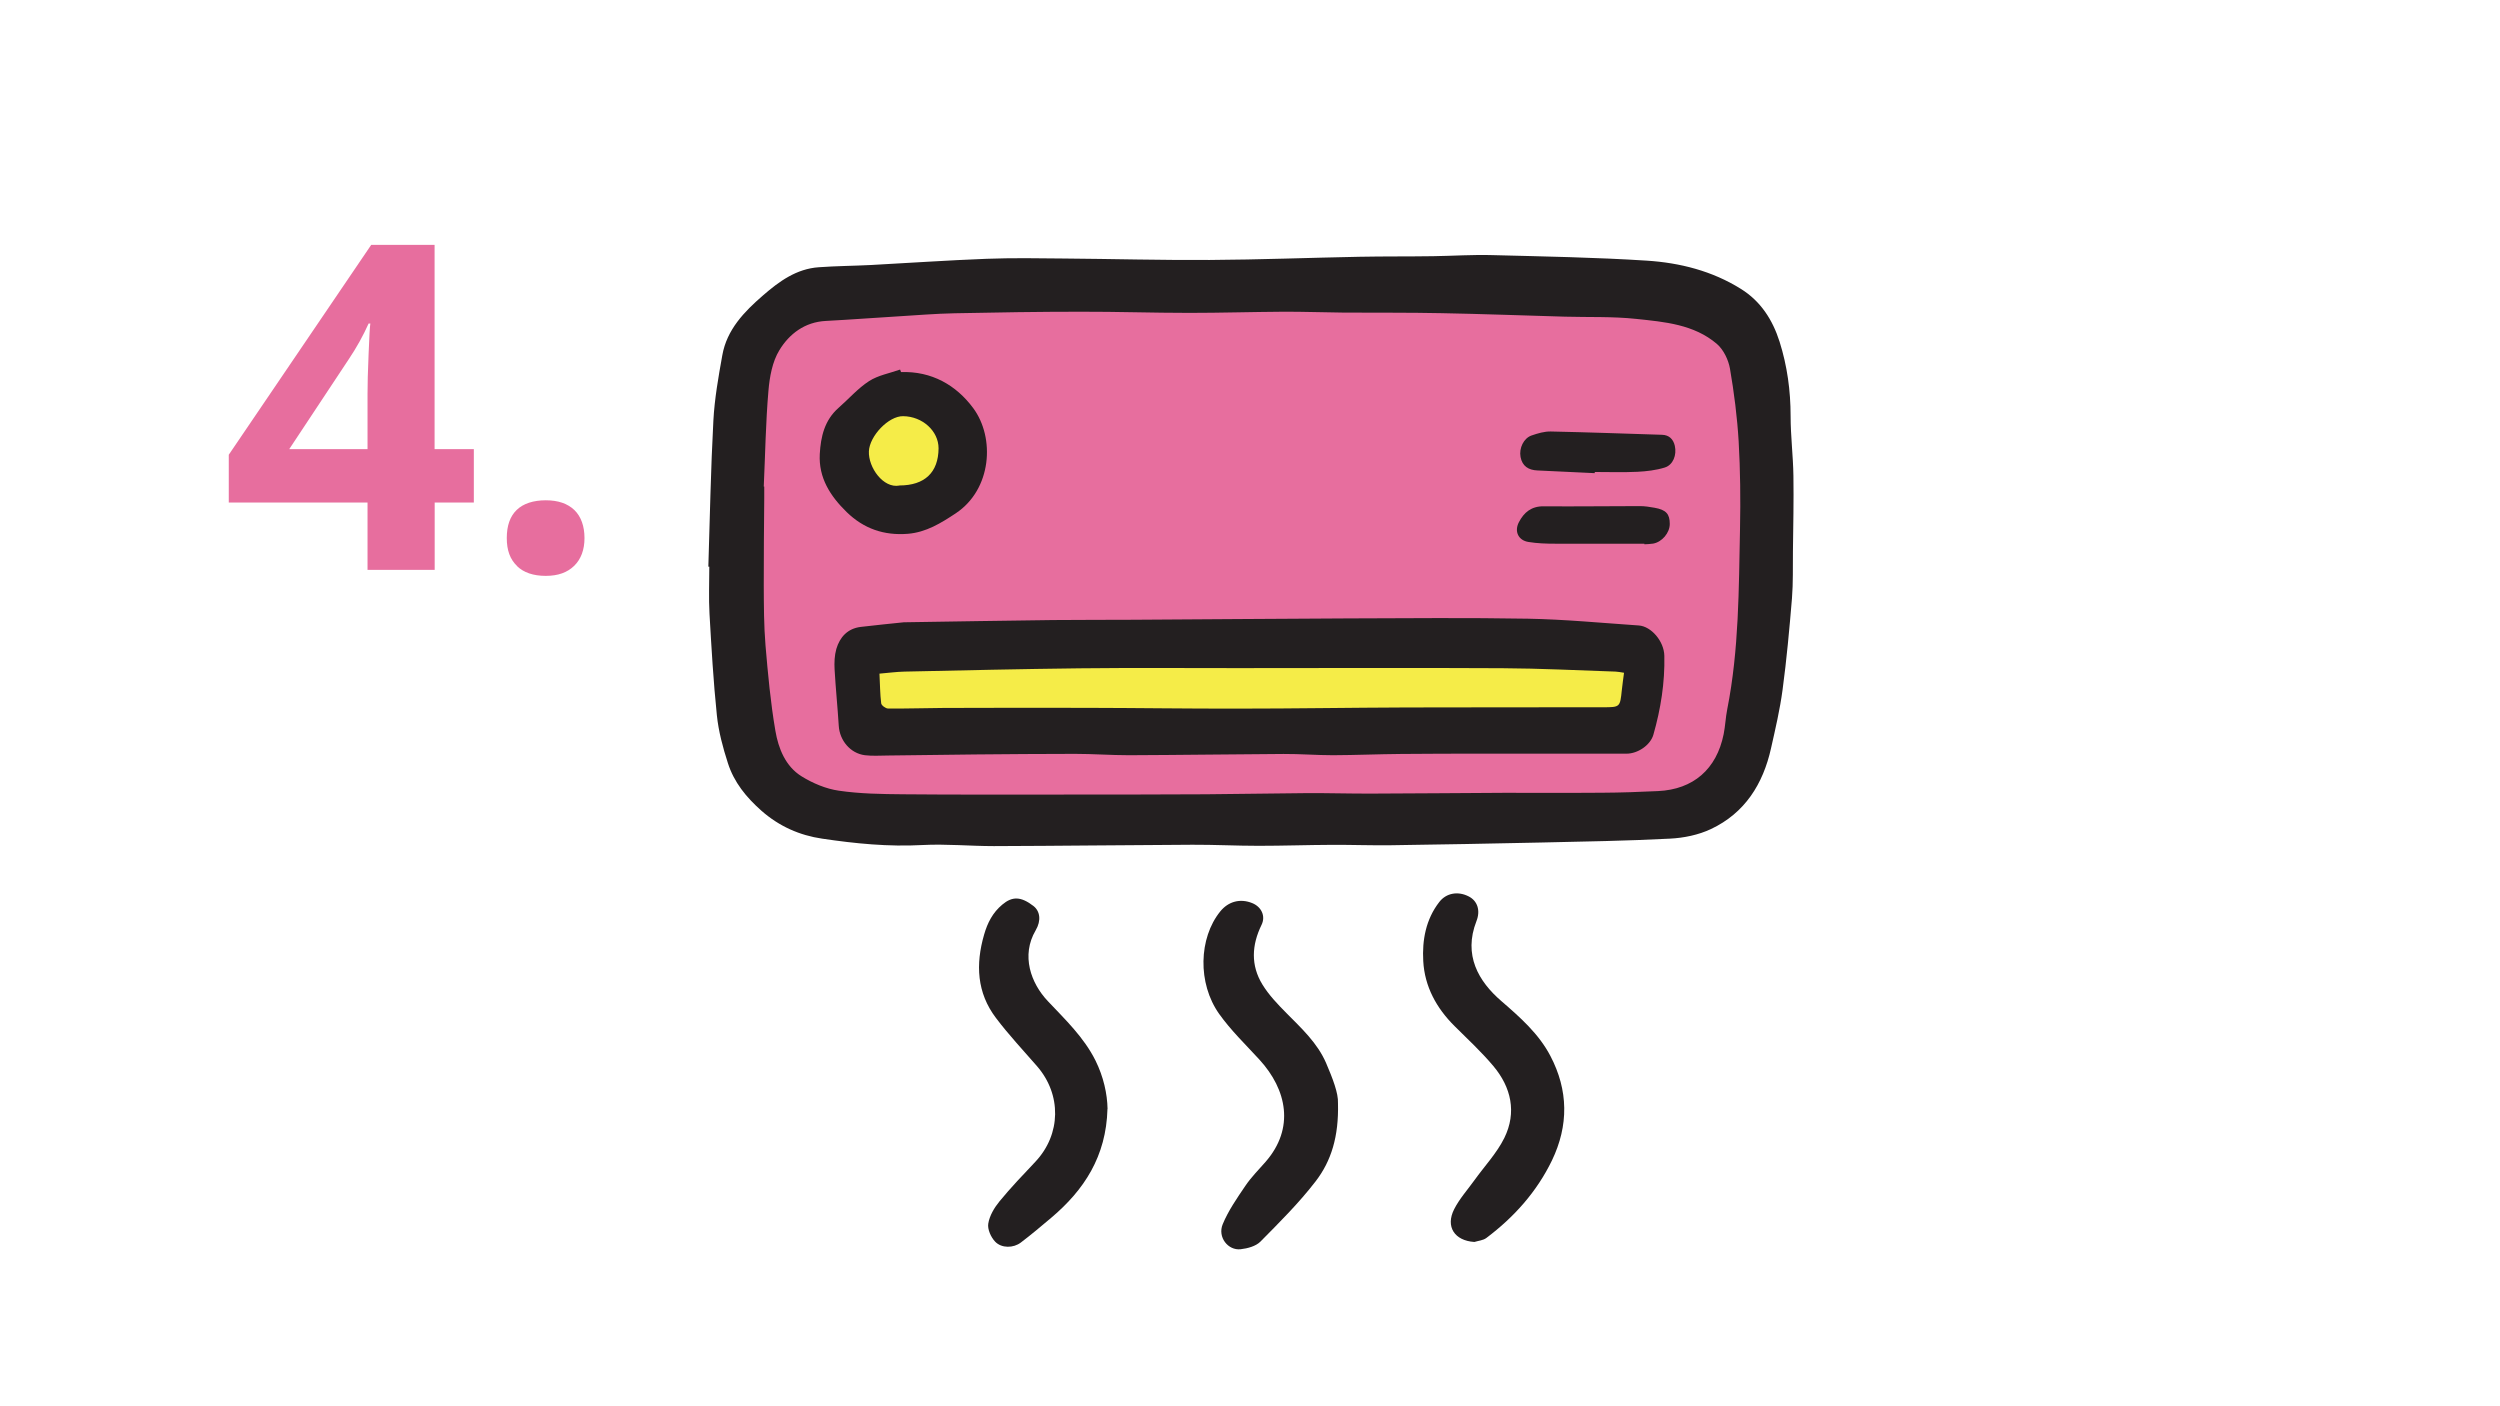
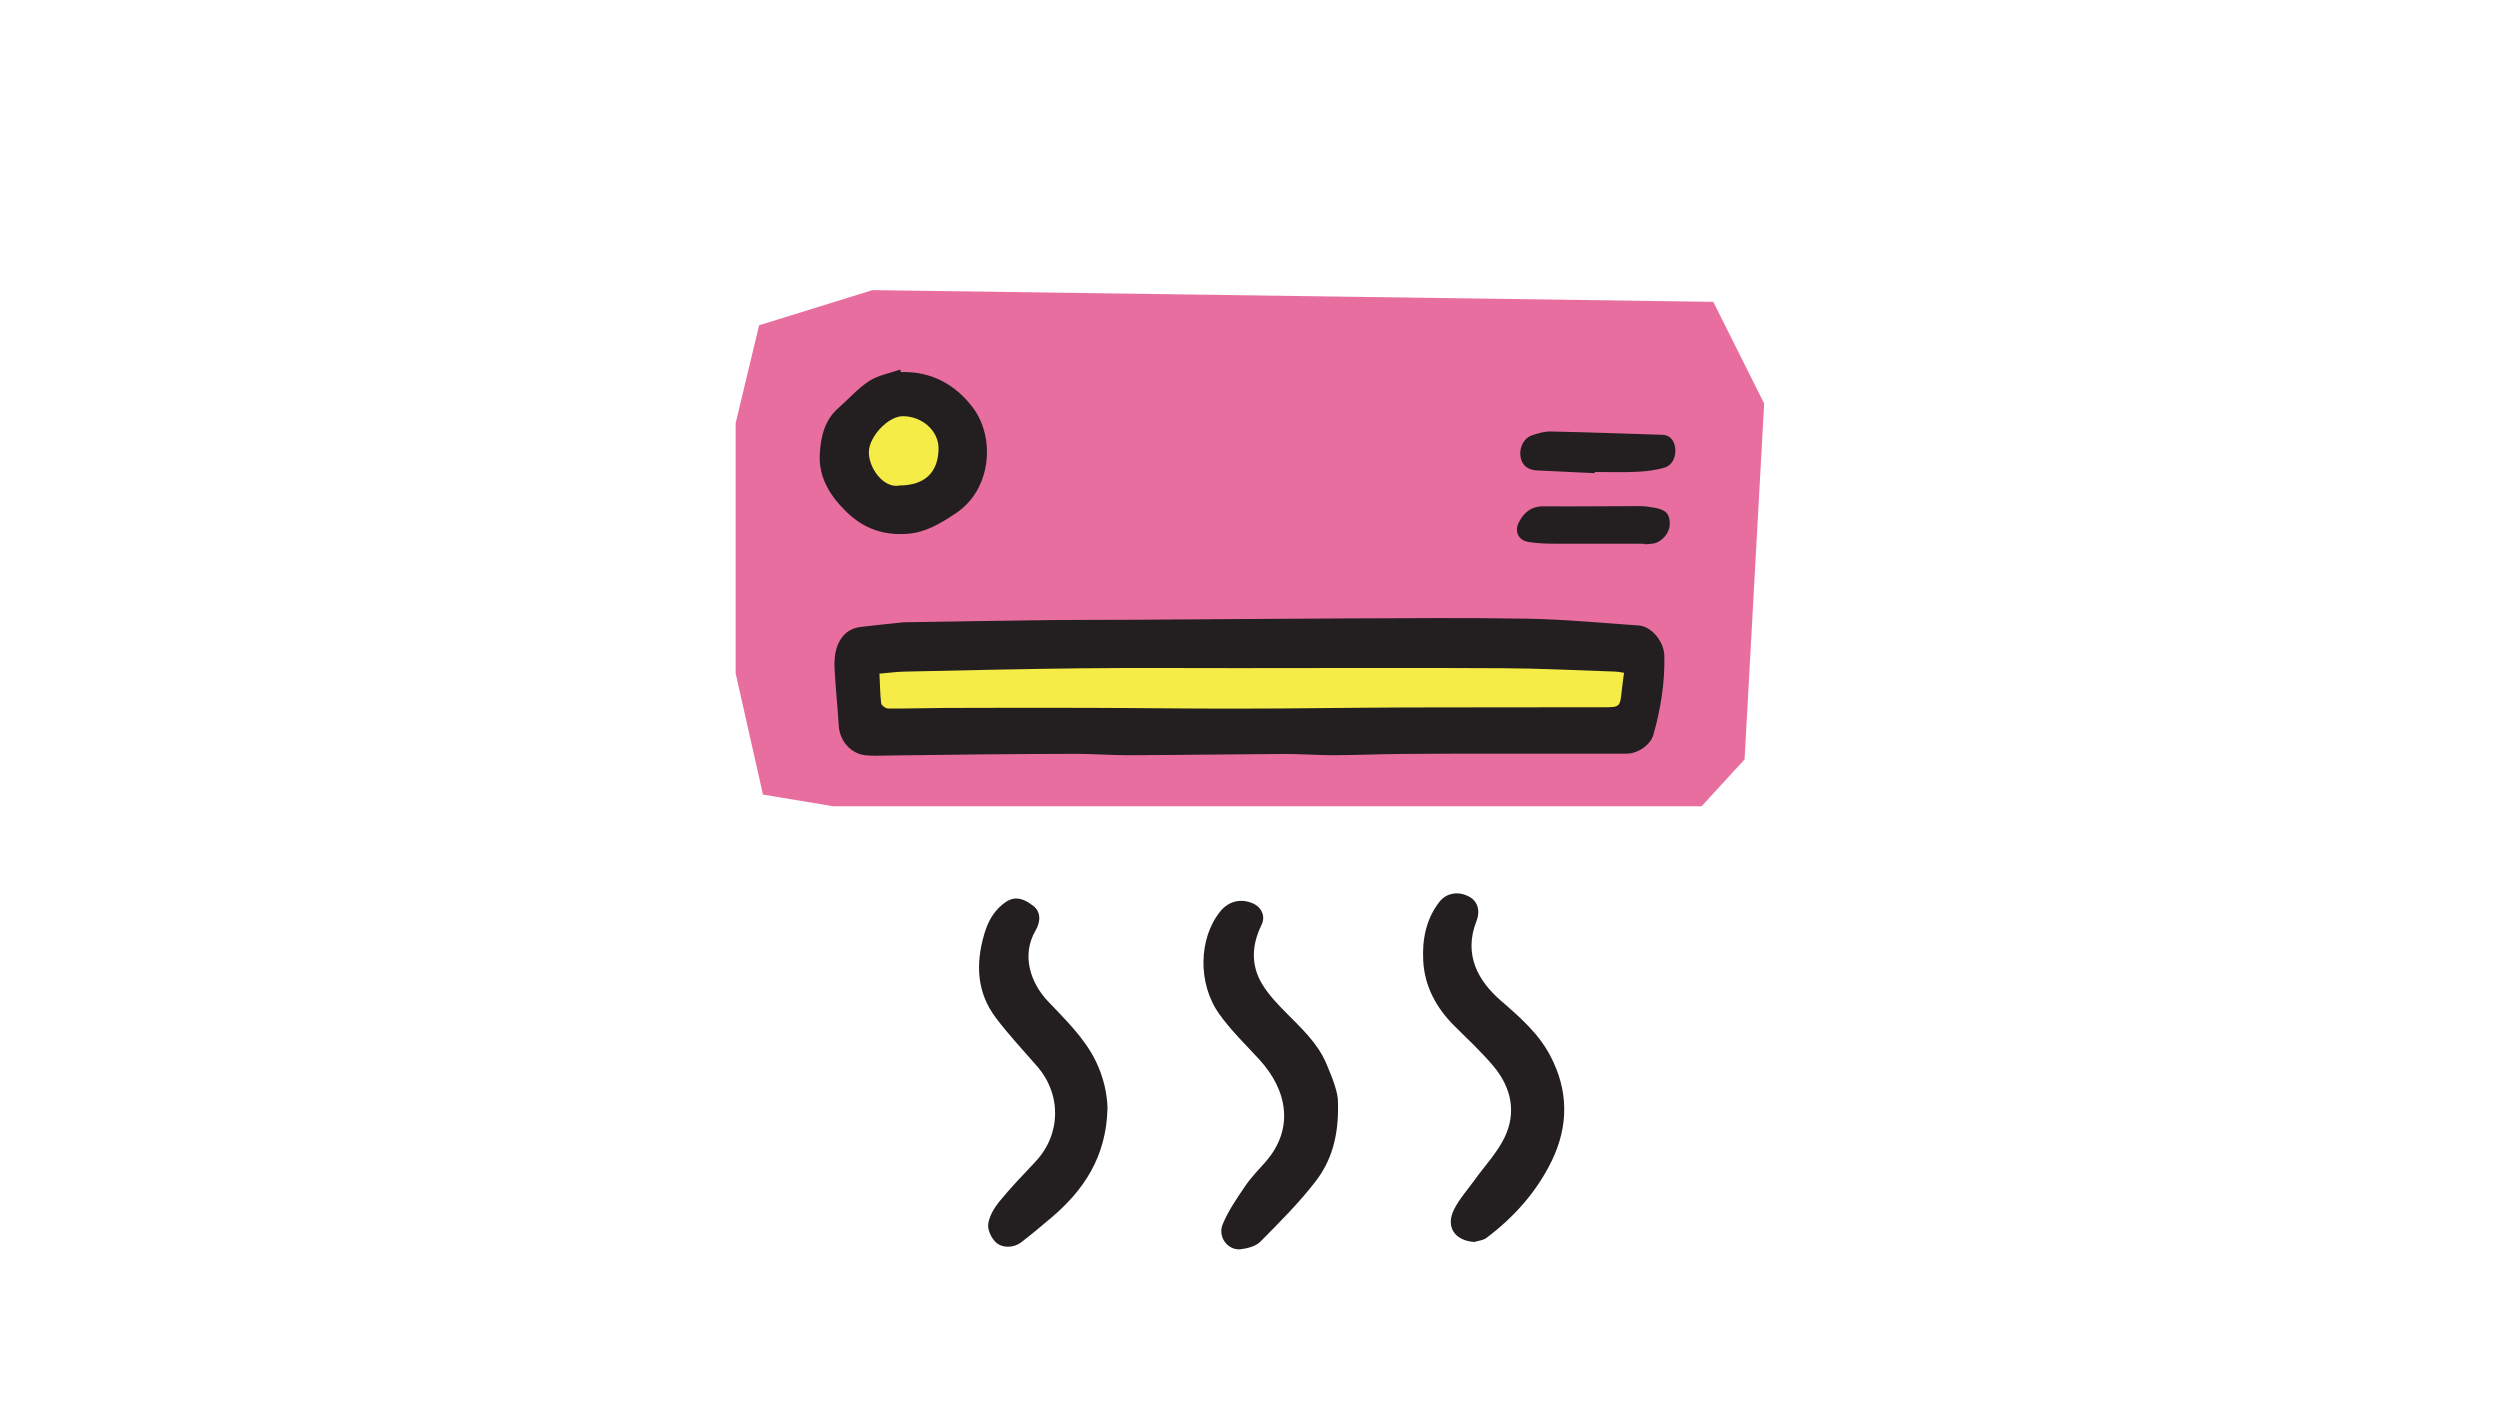
<svg xmlns="http://www.w3.org/2000/svg" id="Layer_1" viewBox="0 0 258 145.14">
  <defs>
    <style>.cls-1{clip-path:url(#clippath-2);}.cls-2{fill:#f5ec48;}.cls-3{clip-path:url(#clippath-1);}.cls-4{clip-path:url(#clippath);}.cls-5{fill:#e76e9e;}.cls-6{fill:none;}.cls-7{fill:#231f20;}</style>
    <clipPath id="clippath">
-       <rect class="cls-6" width="258" height="145.14" />
-     </clipPath>
+       </clipPath>
    <clipPath id="clippath-1">
      <rect class="cls-6" width="258" height="145.14" />
    </clipPath>
    <clipPath id="clippath-2">
      <rect class="cls-6" width="258" height="145.14" />
    </clipPath>
  </defs>
  <g class="cls-4">
    <path class="cls-5" d="m53.34,58.41c.7.68,1.7,1.02,2.98,1.02s2.23-.35,2.94-1.04c.7-.69,1.06-1.65,1.06-2.86s-.35-2.22-1.04-2.89c-.7-.67-1.68-1.01-2.95-1.01s-2.32.33-3,.99c-.69.66-1.03,1.63-1.03,2.91s.35,2.2,1.06,2.88m-23.51-12.06l6.15-9.29c.8-1.19,1.48-2.42,2.04-3.67h.18c-.05.29-.11,1.34-.18,3.14-.08,1.81-.11,3.18-.11,4.13v5.69h-8.08Zm19.04,0h-4.04v-21.08h-6.54l-14.7,21.66v4.93h14.32v6.95h6.93v-6.95h4.04v-5.51Z" />
  </g>
  <polygon class="cls-5" points="90.04 29.94 176.81 31.15 182.06 41.64 180.04 78.37 175.6 83.21 86.01 83.21 78.74 82 75.92 69.49 75.92 43.66 78.34 33.57 90.04 29.94" />
  <g class="cls-3">
    <path class="cls-2" d="m93.07,51.48c3.01,0,5.45-2.2,5.45-4.92s-2.44-4.92-5.45-4.92-5.45,2.2-5.45,4.92,2.44,4.92,5.45,4.92" />
  </g>
  <polygon class="cls-2" points="88.43 67.47 88.43 75.54 167.93 74.33 169.95 67.47 88.43 67.47" />
  <g class="cls-1">
-     <path class="cls-7" d="m78.81,50.21s.04,0,.06,0c0,.39,0,.78,0,1.17-.02,3.01-.06,6.03-.05,9.04.01,2.07.01,4.14.18,6.19.25,2.94.52,5.9,1.02,8.81.31,1.82,1.04,3.66,2.69,4.69,1.16.72,2.53,1.3,3.86,1.49,2.18.32,4.41.35,6.62.37,5.29.05,10.59.03,15.88.03,5.12,0,10.24,0,15.37-.03,3.5-.02,7-.1,10.49-.12,2.21-.01,4.43.06,6.64.05,4.51-.01,9.03-.06,13.54-.08,3.42-.01,6.84.02,10.26-.01,1.91-.01,3.83-.08,5.74-.17,3.64-.17,6.04-2.26,6.77-5.87.17-.85.2-1.72.37-2.57,1.22-6.17,1.19-12.43,1.32-18.67.06-2.99.03-5.98-.14-8.96-.15-2.52-.47-5.05-.9-7.54-.16-.9-.66-1.94-1.34-2.53-2.37-2.03-5.41-2.28-8.34-2.59-2.43-.26-4.91-.16-7.36-.23-4.24-.12-8.47-.28-12.71-.36-3.38-.07-6.76-.04-10.15-.06-2.07-.02-4.15-.1-6.22-.09-3.23.02-6.45.12-9.68.12-3.74,0-7.47-.13-11.2-.12-4.34,0-8.68.07-13.03.16-1.95.04-3.89.2-5.83.32-2.48.15-4.96.34-7.44.47-2.18.11-3.78,1.34-4.8,3.02-.73,1.19-1.01,2.77-1.13,4.21-.28,3.27-.33,6.57-.48,9.85m-5.72,8.29c.16-5.03.25-10.06.52-15.09.12-2.25.52-4.5.92-6.73.47-2.66,2.27-4.51,4.21-6.19,1.66-1.44,3.44-2.74,5.75-2.9,1.79-.13,3.59-.14,5.38-.23,3.97-.21,7.95-.49,11.92-.64,2.67-.1,5.34-.06,8.01-.03,5.01.04,10.01.18,15.02.15,5.16-.03,10.31-.23,15.46-.33,2.54-.05,5.09-.02,7.63-.06,2.04-.03,4.08-.17,6.11-.11,5.31.14,10.63.23,15.92.57,3.41.22,6.74,1.06,9.7,2.91,2.05,1.27,3.28,3.19,4,5.45.79,2.5,1.14,5.06,1.14,7.68,0,2.06.26,4.11.29,6.17.04,2.6-.02,5.2-.05,7.8-.02,1.61.03,3.23-.1,4.84-.26,3.15-.55,6.31-.97,9.44-.27,2.03-.74,4.03-1.19,6.03-.82,3.69-2.7,6.69-6.2,8.34-1.29.61-2.81.92-4.24.99-4.43.23-8.86.3-13.29.4-5.15.11-10.3.21-15.44.28-2.04.03-4.09-.05-6.13-.04-2.53.01-5.06.1-7.59.1-2.28,0-4.55-.12-6.83-.11-6.83.03-13.66.12-20.49.14-2.46,0-4.93-.24-7.38-.11-3.48.19-6.92-.15-10.34-.66-2.31-.34-4.42-1.26-6.26-2.88-1.58-1.4-2.83-2.94-3.46-4.91-.52-1.61-.97-3.28-1.14-4.95-.36-3.48-.56-6.97-.76-10.47-.09-1.62-.02-3.24-.02-4.86-.04,0-.08,0-.12,0" />
    <path class="cls-7" d="m138.08,113.85c.09,3.43-.69,5.97-2.32,8.08-1.71,2.22-3.72,4.22-5.69,6.21-.47.47-1.32.7-2.03.78-1.31.15-2.4-1.25-1.86-2.57.58-1.41,1.48-2.7,2.34-3.97.6-.89,1.37-1.66,2.08-2.47,3.04-3.48,2.21-7.46-.63-10.56-1.41-1.54-2.94-3.01-4.15-4.71-2.25-3.17-2.11-7.84.11-10.58.84-1.04,2.07-1.36,3.3-.86.94.38,1.41,1.33.96,2.25-1.02,2.09-1.12,4.17.09,6.15.66,1.08,1.57,2.03,2.47,2.94,1.56,1.58,3.21,3.09,4.11,5.18.66,1.54,1.27,3.1,1.22,4.12" />
    <path class="cls-7" d="m152.15,128.17c-2.03-.13-3-1.57-2.08-3.38.54-1.07,1.38-2,2.09-2.99,1.04-1.45,2.31-2.79,3.09-4.37,1.29-2.63.71-5.22-1.14-7.42-1.23-1.46-2.63-2.76-3.99-4.11-1.88-1.86-3.1-4.1-3.24-6.72-.12-2.15.26-4.3,1.66-6.1.72-.93,1.94-1.14,3.05-.56.87.45,1.22,1.43.78,2.54-1.37,3.5.2,6.21,2.58,8.26,1.93,1.67,3.85,3.36,5.05,5.65,1.86,3.55,1.9,7.17.16,10.79-1.57,3.24-3.91,5.85-6.77,8-.33.25-.82.28-1.23.41" />
    <path class="cls-7" d="m114.29,114.45c-.13,4.89-2.41,8.36-5.81,11.23-1.03.87-2.06,1.74-3.13,2.55-.76.58-1.98.61-2.65-.09-.44-.46-.81-1.29-.71-1.87.13-.81.62-1.63,1.15-2.28,1.17-1.43,2.46-2.77,3.73-4.12,2.63-2.81,2.7-6.91.15-9.84-1.43-1.65-2.93-3.24-4.24-4.98-1.97-2.6-2.11-5.53-1.22-8.6.35-1.22.89-2.27,1.87-3.09,1.04-.88,1.93-.85,3.21.13.69.53.84,1.5.24,2.52-1.53,2.6-.49,5.46,1.25,7.3,1.81,1.92,3.73,3.74,4.93,6.15.82,1.66,1.21,3.41,1.24,4.99" />
    <path class="cls-7" d="m167.6,69.43c-.34-.05-.6-.11-.86-.12-3.89-.13-7.79-.33-11.68-.35-9.12-.05-18.24-.01-27.36-.01-5.43,0-10.85-.04-16.28.02-6.03.07-12.05.21-18.08.34-.82.02-1.65.13-2.58.21.06,1.12.06,2.1.18,3.07.03.21.46.53.71.53,1.91.02,3.82-.05,5.74-.06,4.94-.01,9.87-.03,14.81-.01,5.18.01,10.35.09,15.52.08,5.81,0,11.62-.1,17.43-.12,6.76-.02,13.51-.01,20.27-.02,1.77,0,1.77-.01,1.95-1.75.06-.59.15-1.18.23-1.81m-74.32-5.21c5.24-.08,10.31-.17,15.38-.23,2.74-.03,5.49-.01,8.23-.03,7.4-.04,14.81-.11,22.21-.14,6.2-.02,12.39-.08,18.58.03,3.82.07,7.63.44,11.45.7,1.27.09,2.6,1.62,2.63,3.13.06,2.77-.37,5.48-1.13,8.14-.31,1.09-1.62,1.96-2.77,1.96-4.88,0-9.75,0-14.63,0-2.9,0-5.79,0-8.69.03-2.32.02-4.65.12-6.97.13-1.71,0-3.41-.14-5.11-.13-5.32.03-10.63.11-15.95.13-1.86,0-3.71-.14-5.57-.14-3.43,0-6.85.03-10.28.06-3,.03-6,.08-9,.11-.8,0-1.61.07-2.4-.03-1.51-.19-2.61-1.53-2.7-3.03-.12-1.94-.32-3.88-.43-5.82-.04-.7-.01-1.45.18-2.12.36-1.22,1.16-2.1,2.5-2.27,1.54-.19,3.09-.33,4.47-.48" />
    <path class="cls-7" d="m92.81,50.1c2.62,0,4.03-1.34,4.05-3.83,0-1.79-1.66-3.3-3.66-3.32-1.51-.02-3.46,2.05-3.53,3.62-.07,1.68,1.49,3.85,3.14,3.54m.18-11.71c3.15-.11,5.68,1.34,7.44,3.71,2.28,3.07,1.92,8.39-1.79,10.86-1.53,1.01-3.06,1.97-4.97,2.12-2.45.19-4.53-.53-6.29-2.24-1.69-1.65-2.91-3.53-2.78-5.99.1-1.79.49-3.5,1.94-4.77,1.05-.92,1.99-2.01,3.15-2.76.93-.6,2.12-.81,3.2-1.19.03.09.06.18.1.27" />
    <path class="cls-7" d="m164.58,48.83c-1.98-.09-3.95-.19-5.93-.28-.91-.04-1.55-.44-1.73-1.39-.17-.92.33-1.94,1.14-2.22.64-.22,1.34-.43,2-.41,3.82.08,7.64.22,11.46.34.73.02,1.16.45,1.32,1.13.22.96-.18,1.99-1.04,2.25-.9.28-1.87.39-2.81.44-1.47.07-2.94.02-4.41.02,0,.04,0,.08,0,.12" />
    <path class="cls-7" d="m169.71,56.11c-3.07,0-6.14.01-9.22,0-.92,0-1.85-.03-2.76-.18-1.05-.17-1.47-1.1-.98-2.04.53-1.02,1.29-1.65,2.55-1.64,3.31.03,6.62-.02,9.94-.02.5,0,1.01.08,1.51.17,1.19.21,1.57.64,1.57,1.67,0,.92-.8,1.87-1.72,2.03-.29.05-.6.05-.9.07,0-.02,0-.04,0-.06" />
  </g>
</svg>